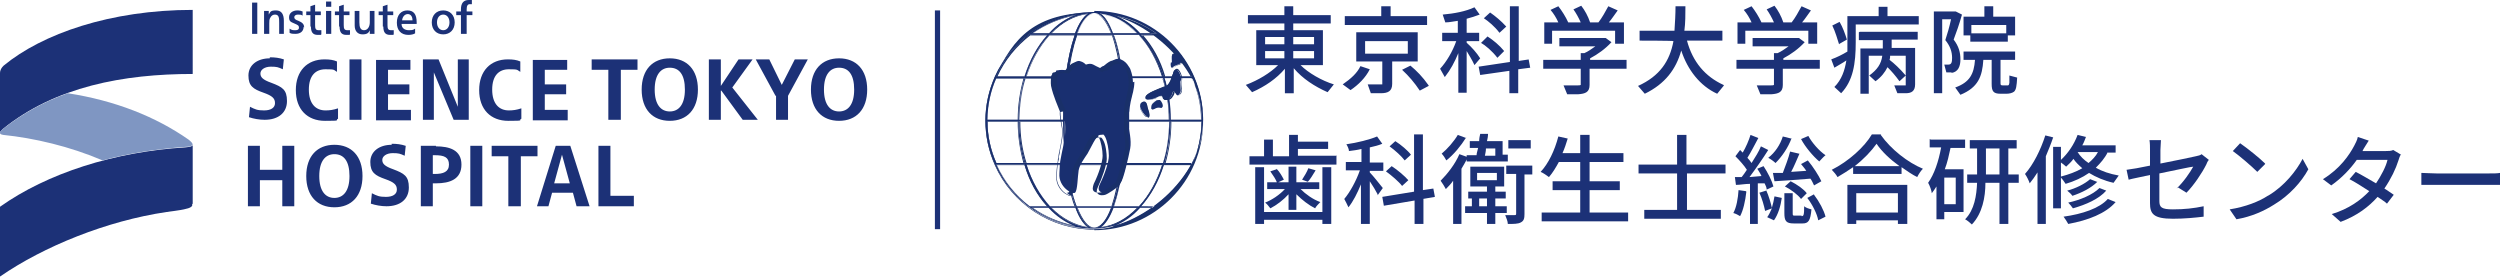
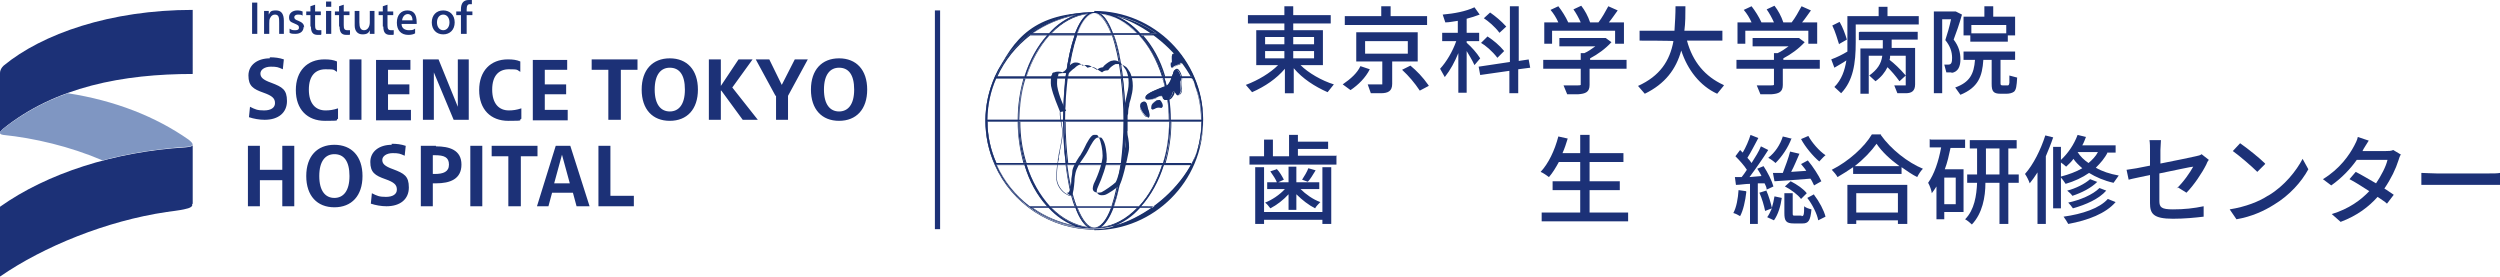
<svg xmlns="http://www.w3.org/2000/svg" id="_レイヤー_1" data-name="レイヤー_1" version="1.1" viewBox="0 0 480 53.1">
  <defs>
    <style>
      .st0 {
        fill: #193069;
      }

      .st1, .st2 {
        fill: #1c3177;
      }

      .st3 {
        fill: #7f96c2;
      }

      .st2 {
        stroke: #1c3177;
        stroke-miterlimit: 10;
      }

      .st4 {
        fill: #1c3177;
      }

      .st5 {
        fill: #192f70;
      }
    </style>
  </defs>
  <g>
    <path class="st1" d="M37,1.9C21.2,1.9,8.1,6.5.7,12.6c-.4.4-.7.8-.7,1.5v11.4c0-.2.2-.4.5-.7,10.1-8.2,23.3-10.6,36.5-10.6V1.9Z" />
    <path class="st1" d="M37,39.2v-11.4c0,.3-.5.4-1.4.5C22,29.1,9,33.3,0,39.7v13.4c8.4-5.8,20.5-10.7,32-12.4.1,0,3-.4,3.3-.5s1.3-.2,1.6-.7c0-.1,0-.3,0-.4Z" />
    <path class="st3" d="M37,27.8h0c0-.3-.3-.6-.8-1-6.3-4.4-14.1-7.5-23.2-8.9-4.5,1.6-8.7,3.9-12.5,6.9C.2,25.1,0,25.3,0,25.5s.1.3.6.4c5.9.6,12.8,2.2,19.1,4.9,5.1-1.4,10.5-2.2,15.9-2.6.8,0,1.4-.2,1.4-.5Z" />
  </g>
  <path class="st1" d="M49.4,6.5h-1V.5h1v6ZM50.8,6.5h.9v-2c0-.5,0-.8.2-1.1.2-.4.5-.6.9-.6.8,0,.8.7.8,1.6v2.1h.9v-2.5c0-1.2-.4-2-1.5-2s-1.1.3-1.4.8h0c0-.2,0-.5,0-.7h-.9c0,.4,0,.9,0,1.3v3.1ZM58.4,5.3c0-.7-.4-1-1.1-1.3-.6-.2-.8-.4-.8-.7s.3-.5.7-.5.6,0,.9.2v-.8c-.2-.1-.6-.2-1-.2-.9,0-1.6.5-1.6,1.3s.3.9,1,1.2c.7.3.9.4.9.8s-.3.5-.7.5-.7,0-1.1-.3v.8c.3.2.7.2,1.1.2,1,0,1.6-.5,1.6-1.4ZM59.7,5.1c0,1,.3,1.6,1.3,1.6s.5,0,.7-.1v-.8c-.2,0-.3,0-.5,0-.6,0-.7-.3-.7-1v-1.9h1.1v-.7h-1.1V.9l-.9.3v1h-.8v.7h.8v2.2ZM63.6.3h-1v1h1V.3ZM63.6,6.5V2.1h-1v4.4h1ZM65.2,5.1c0,1,.3,1.6,1.3,1.6s.5,0,.7-.1v-.8c-.2,0-.3,0-.5,0-.6,0-.7-.3-.7-1v-1.9h1.1v-.7h-1.1V.9l-.9.3v1h-.8v.7h.8v2.2ZM71,5.8h0c0,.3,0,.5,0,.7h.9c0-.4,0-.9,0-1.4v-3h-.9v2.2c0,.8-.4,1.5-1.1,1.5s-.9-.6-.9-1.5v-2.2h-.9v2.8c0,1.1.6,1.7,1.5,1.7s1.2-.3,1.4-.8ZM73.6,5.1c0,1,.3,1.6,1.3,1.6s.5,0,.7-.1v-.8c-.2,0-.3,0-.5,0-.6,0-.7-.3-.7-1v-1.9h1.1v-.7h-1.1V.9l-.9.3v1h-.8v.7h.8v2.2ZM76.2,4.3c0-1.4.8-2.3,2-2.3s1.8.7,1.8,2.3,0,.2,0,.3h-2.9c0,.8.6,1.2,1.4,1.2s.9-.1,1.2-.3v.9c-.3.2-.8.3-1.3.3-1.4,0-2.2-.9-2.2-2.3ZM77.2,3.9h2c0-.8-.4-1.2-.9-1.2s-1,.4-1.1,1.2ZM82.9,4.3c0-1.4.9-2.3,2.2-2.3s2.2.9,2.2,2.3-.9,2.3-2.2,2.3-2.2-.9-2.2-2.3ZM83.9,4.3c0,.9.5,1.5,1.2,1.5s1.2-.6,1.2-1.5-.5-1.5-1.2-1.5-1.2.6-1.2,1.5ZM88.7,6.5h.9v-3.6h1.1v-.7h-1.1v-.4c0-.7.2-1,.6-1s.3,0,.4,0V0c-.1,0-.3,0-.6,0-1,0-1.5.6-1.5,1.8v.4h-.9v.7h.9v3.6ZM51.8,11.2c-2.4,0-4.1,1.3-4.1,3.3s.9,2.6,2.9,3.3c1.7.6,2.2,1.1,2.2,2s-.8,1.4-2.1,1.4-1.7-.2-2.7-.7l-.2,2c.9.3,2,.5,3,.5,2.7,0,4.3-1.4,4.3-3.6s-.9-2.7-3-3.5c-1.7-.6-2.1-1.1-2.1-1.8s.8-1.3,2-1.3,1.4.1,2.3.5l.2-1.9c-.9-.3-1.7-.4-2.7-.4ZM62.5,21.2c-1.9,0-3.2-1.3-3.2-4s1.3-3.9,3.2-3.9,1.5.1,2.2.5v-2c-.7-.3-1.4-.4-2.4-.4-3.3,0-5.5,2.2-5.5,5.9s2.2,5.9,5.6,5.9,1.8-.1,2.5-.4v-2c-.9.3-1.6.4-2.4.4ZM67.1,11.4v11.6h2.3v-11.6h-2.3ZM78.9,23v-1.9h-4.4v-3h4.1v-1.9h-4.1v-2.8h4.3v-1.9h-6.6v11.6h6.7ZM87.9,20.5l-3.7-9.1h-3v11.6h2.1v-9.1c0,0,0,0,0,0l3.8,9.1h2.9v-11.6h-2.1v9.1c0,0,0,0,0,0ZM97.7,21.2c-1.9,0-3.2-1.3-3.2-4s1.3-3.9,3.2-3.9,1.5.1,2.2.5v-2c-.7-.3-1.4-.4-2.4-.4-3.3,0-5.5,2.2-5.5,5.9s2.2,5.9,5.6,5.9,1.8-.1,2.5-.4v-2c-.9.3-1.6.4-2.4.4ZM109,23v-1.9h-4.4v-3h4.1v-1.9h-4.1v-2.8h4.3v-1.9h-6.6v11.6h6.7ZM113.6,11.4v2h3.2s0,9.6,0,9.6h2.4v-9.6h3.2s0-2,0-2h-8.7ZM128.6,11.2c-3.3,0-5.4,2.2-5.4,6s2.1,6,5.4,6,5.4-2.2,5.4-6-2.1-6-5.4-6ZM128.6,13c1.8,0,2.9,1.3,2.9,4.2s-1.2,4.2-2.9,4.2-2.9-1.3-2.9-4.2,1.2-4.2,2.9-4.2ZM138.5,17.4l4.1,5.6h2.9l-4.9-6.2,3.9-5.4h-2.7l-3.4,5.1h0v-5.1h-2.3v11.6h2.3v-5.6h0ZM149,18.4v4.6h2.3v-4.6l3.8-7h-2.5l-2.5,4.9h0l-2.4-4.9h-2.6l3.8,7ZM161.1,11.2c-3.3,0-5.4,2.2-5.4,6s2.1,6,5.4,6,5.4-2.2,5.4-6-2.1-6-5.4-6ZM161.1,13c1.8,0,2.9,1.3,2.9,4.2s-1.2,4.2-2.9,4.2-2.9-1.3-2.9-4.2,1.2-4.2,2.9-4.2ZM47.6,28v11.6h2.3v-5h4.3v5h2.3v-11.6h-2.3v4.6h-4.3v-4.6h-2.3ZM64.2,27.8c-3.3,0-5.4,2.2-5.4,6s2.1,6,5.4,6,5.4-2.2,5.4-6-2.1-6-5.4-6ZM64.2,29.6c1.8,0,2.9,1.3,2.9,4.2s-1.2,4.2-2.9,4.2-2.9-1.3-2.9-4.2,1.2-4.2,2.9-4.2ZM75.2,27.8c-2.4,0-4.1,1.3-4.1,3.3s.9,2.6,2.9,3.3c1.7.6,2.2,1.1,2.2,2s-.8,1.4-2.1,1.4-1.7-.2-2.7-.7l-.2,2c.9.3,2,.5,3,.5,2.7,0,4.3-1.4,4.3-3.6s-.9-2.7-3-3.5c-1.7-.6-2.1-1.1-2.1-1.8s.8-1.3,2-1.3,1.4.1,2.3.5l.2-1.9c-.9-.3-1.7-.4-2.7-.4ZM83.7,28h-2.9v11.6h2.3v-4.4h.6c2.7,0,4.9-.8,4.9-3.6s-2.3-3.5-4.9-3.5ZM83.5,33.4h-.4v-3.6h.4c1.8,0,2.7.4,2.7,1.8s-1.1,1.8-2.7,1.8ZM90.3,28v11.6h2.3v-11.6h-2.3ZM94.4,28v2h3.2s0,9.6,0,9.6h2.4v-9.6h3.2s0-2,0-2h-8.7ZM102.9,39.6h2.4l.7-2.6h4l.7,2.6h2.5l-3.7-11.6h-2.8l-3.6,11.6ZM107.9,29.7l1.5,5.5h-3l1.5-5.5h0ZM114.9,28v11.6h6.8v-2h-4.5v-9.6h-2.3Z" />
  <path class="st1" d="M254,12.5v-6.7h-5.7v-1.3h7.2v-1.6h-7.2v-1.7h-1.7v1.7h-7v1.6h7v1.3h-5.4v6.7h4.2c-1.5,1.5-3.8,2.9-6.2,3.8l1.2,1.4c2.5-1.1,4.7-2.6,6.3-4.5v4.7h1.7v-4.8c1.7,2,4,3.5,6.5,4.6l1.2-1.5c-2.3-.7-4.9-2.2-6.4-3.7h4.4ZM246.6,11.2h-3.7v-1.4h3.7v1.4ZM246.6,8.5h-3.7v-1.4h3.7v1.4ZM248.3,7.1h4v1.4h-4v-1.4ZM248.3,11.2v-1.4h4v1.4h-4ZM263,13.3c-.8,1.6-2.2,3-3.7,4l-1.5-1.1c1.6-1.1,2.8-2.2,3.4-3.5l1.8.6ZM274.1,4.8h-15.9v-1.7h7v-1.9h1.8v1.9h7v1.7ZM272.1,6.2h-11.7v5.6h5v4c0,.3,0,.4,0,.4,0,0-.2,0-1,0s-1.5,0-1.8,0l.6,1.7c.8,0,1.4,0,1.9,0,1.4,0,2.2-.4,2.2-1.8v-4.3h4.9v-5.6ZM270.3,10.3h-8.2v-2.4h8.2v2.4ZM274.3,16.5l-1.7.9c-1-1.5-2.1-2.8-3.4-4l1.6-.8c1.2,1,2.3,2.1,3.5,3.8ZM284.2,11.2l-1.1,1.3c-.5-1.1-1.1-2-1.5-2.7v8h-1.6v-7.6c-.7,1.7-1.5,3.2-2.6,4.6l-.9-1.6c1.2-1.3,2.4-3.3,3.1-5.3h-2.7v-1.6h3v-2.3c-.8.1-1.6.3-2.4.3l-.5-1.5c2.2-.2,4.4-.6,6.1-1.4l1,1.4c-.8.3-1.7.6-2.5.8v2.7h2.4v1.6h-2.4v.3c1,.9,1.9,1.9,2.6,3ZM293.5,11.4l.3,1.6-2.3.3v4.6h-1.7v-4.3l-5.6.8-.3-1.6,6-.9V1.2h1.7v10.5l2-.3ZM284.4,8.2l1.2-1.2c1.1.7,2.3,1.7,3.2,2.8l-1.3,1.3c-1-1.3-2.3-2.4-3.2-2.9ZM284.9,3.5l1.2-1.1c1,.7,2.1,1.6,3.1,2.7l-1.3,1.2c-.9-1.2-2.1-2.2-3-2.8ZM305.2,11.5h7.1v1.7h-7.1v3.1c0,1.4-.8,1.7-2.2,1.8-.6,0-1.3,0-2.1,0l-.7-1.7c.9,0,1.7,0,2.3,0s.9,0,1-.1c0,0,0-.2,0-.4v-2.7h-7.2v-1.7h7.2v-1.3h.7c.7-.3,1.4-.8,2.1-1.3h-6.9v-1.6h8.9c0,0,1.1.8,1.1.8-1.2,1.3-2.6,2.3-4.1,3.1v.3ZM298.2,8.4h-1.7v-4.1h2.7c-.4-.9-.9-1.7-1.5-2.4l1.5-.7c.7.9,1.4,2,1.9,3.1h2.4c-.4-.9-.9-1.8-1.4-2.5l1.5-.7c.7.9,1.3,2,1.7,3.2h1.6c.7-.9,1.3-2,1.9-3.1l1.8.8c-.6.8-1.1,1.6-1.7,2.3h2.9v4.1h-1.7v-2.5h-12.1v2.5ZM331,16.4l-1.3,1.6c-3.3-1.5-5.7-4.6-6.9-8.3-1,3.6-3.1,6.4-7,8.3l-1.3-1.5c4.2-1.9,6.1-4.8,6.8-8.6h0c0-.1-6.5-.1-6.5-.1v-1.9h6.7c.1-1.6.2-3.2.2-4.7h1.9c0,1.6,0,3.2-.2,4.7h7.3v1.9h-6.8c1.1,4.1,3.5,6.9,7,8.5ZM342.3,11.5h7.1v1.7h-7.1v3.1c0,1.4-.8,1.7-2.2,1.8-.6,0-1.3,0-2.1,0l-.7-1.7c.9,0,1.7,0,2.3,0s.9,0,1-.1c0,0,0-.2,0-.4v-2.7h-7.2v-1.7h7.2v-1.3h.7c.7-.3,1.4-.8,2.1-1.3h-6.9v-1.6h8.9c0,0,1.1.8,1.1.8-1.2,1.3-2.6,2.3-4.1,3.1v.3ZM335.3,8.4h-1.7v-4.1h2.7c-.4-.9-.9-1.7-1.5-2.4l1.5-.7c.7.9,1.4,2,1.9,3.1h2.4c-.4-.9-.9-1.8-1.4-2.5l1.5-.7c.7.9,1.3,2,1.7,3.2h1.6c.7-.9,1.3-2,1.9-3.1l1.8.8c-.6.8-1.1,1.6-1.7,2.3h2.9v4.1h-1.7v-2.5h-12.1v2.5ZM362.4,3.1h6v1.6h-12.1v3.4c0,4.1-.5,7.4-2.8,9.8l-1.3-1.2c1.4-1.4,2-3.2,2.3-5.1-.7.5-1.5.9-2.3,1.4l-.6-1.6c1.1-.4,2.1-.9,3.1-1.5,0-.4,0-.9,0-1.3V3.1h6v-1.8h1.7v1.8ZM353.1,8.5c-.3-.9-.7-2.4-1.3-3.6l1.4-.7c.6,1,1.1,2.4,1.4,3.4l-1.4.8ZM357.1,6.1h11.1v1.5h-5v1.6h4.5v7c0,1.3-.7,1.7-1.8,1.7-.4,0-.9,0-1.6,0l-.6-1.5c.4,0,.9,0,1.3,0,.7,0,.9,0,.9,0,0,0,0-.2,0-.4v-5.3h-3c0,.3,0,.5-.1.8.8.6,2,1.7,3.1,3l-1.2,1.1c-.8-1.1-1.5-1.9-2.3-2.7-.5,1-1.2,1.9-2.3,2.7l-1.2-1.1c1.5-1.1,2.3-2.2,2.5-3.8h-2.6v7.3h-1.6v-8.7h4.3v-1.6h-4.6v-1.5ZM374.7,13.9c-.3,0-.6,0-1,0l-.4-1.5h.5s.3,0,.3,0c.6,0,.7-.5.7-1.3,0-1.2-.4-2.3-1.3-3.4.4-1.2.8-2.6,1.1-4h-1.7v14.2h-1.6V2.2h4.2c0,0,1.2.6,1.2.6-.5,1.8-1.1,3.5-1.6,4.8,1,1.3,1.3,2.5,1.3,3.8s-.4,2.4-1.7,2.6ZM387.3,14.8c-.1,1.8-.2,2.4-.6,2.8-.4.3-1,.4-1.5.4h-1.1c-1.4,0-1.7-.5-1.7-1.9v-4.6h-1.6c-.2,3.2-1,5.3-4.4,6.7l-1-1.4c2.8-1,3.6-2.6,3.8-5.3h-2.2v-1.6h9.9v1.6h-2.8v4.4c0,.4,0,.5.5.5h.7c.4,0,.4,0,.5-.5,0-.4,0-.9,0-1.4l1.5.4ZM378.3,8h7.2v-1.2h1.4v-3.6h-4.2v-2h-1.7v2h-4v3.6h1.3v1.2ZM378.5,4.8h6.7v1.6h-6.7v-1.6Z" />
  <line class="st2" x1="180" y1="2" x2="180" y2="44" />
  <g>
    <path class="st4" d="M256.6,30v1.6h-16.7v-1.6h2.8v-3.2h1.7v3.2h3.1v-4.1h1.7v1.3h5.8v1.4h-5.8v1.3h7.5ZM253.9,32.1h1.7v10.9h-1.7v-.8h-11.2v.8h-1.7v-10.9h1.7v8.6h11.2v-8.6ZM247.4,37.3c-1,1.1-2.3,2.1-3.5,2.7-.2-.3-.7-.9-1-1.1,1.3-.5,2.8-1.5,3.8-2.6h-3.4v-1.3h4.1v-3h1.5v3h4.4v1.3h-3.6c1,1,2.4,2,3.8,2.5-.3.3-.8.8-1,1.2-1.2-.6-2.5-1.6-3.6-2.7v3h-1.5v-3ZM245.1,32.4c.6.6,1.1,1.5,1.4,2.1l-1.3.6c-.2-.6-.8-1.5-1.3-2.2l1.2-.4ZM252.6,32.7c-.5.8-1,1.7-1.5,2.2l-1.1-.4c.4-.6,1-1.6,1.2-2.2l1.4.4Z" />
-     <path class="st4" d="M264.5,37.3c-.3-.6-.9-1.6-1.5-2.5v8.2h-1.7v-7.6c-.7,1.7-1.5,3.3-2.4,4.4-.2-.5-.6-1.2-.8-1.6,1.1-1.3,2.3-3.5,3-5.5h-2.7v-1.6h3v-2.5c-.8.2-1.6.3-2.4.4,0-.4-.3-1-.5-1.3,2.1-.3,4.5-.9,5.9-1.5l1,1.4c-.7.3-1.5.5-2.4.7v2.9h2.6v1.6h-2.6v.3c.6.6,2.1,2.5,2.5,3l-1,1.4ZM273.3,38.2v4.8h-1.7v-4.5l-5.9,1-.3-1.7,6.1-1v-11h1.7v10.7l2-.3.3,1.6-2.3.4ZM269.2,35.7c-.6-.8-2-2-3.1-2.8l1.1-1c1.1.7,2.5,1.9,3.2,2.7l-1.2,1.1ZM269.7,30.8c-.6-.8-1.8-1.9-2.9-2.7l1.1-1c1.1.7,2.4,1.8,3,2.6l-1.2,1.1Z" />
-     <path class="st4" d="M281.7,30.4c-.3.7-.7,1.3-1.1,2v10.6h-1.6v-8.3c-.4.6-.9,1.1-1.4,1.6-.2-.4-.7-1.2-1-1.6,1.3-1.3,2.8-3.2,3.6-5.1l1.4.5v-.3h1.9c0-.4.2-.9.3-1.4h-1.6v-1.3h1.8c0-.5.1-1,.2-1.4h1.5c0,.5-.1,1-.2,1.4h3v2.6h1v1.3h-7.9v-.8ZM281.5,26.4c-1,1.6-2.4,3.3-3.8,4.4-.2-.4-.6-1-.9-1.3,1.1-.9,2.4-2.4,3.1-3.6l1.6.6ZM287.1,40.9v2.1h-1.6v-2.1h-4.2v-1.3h1.3v-1.5h-.7v-1.3h3.6v-1h-3.2v-3.8h6.5v3.8h-1.7v1h2v1.3h-2v1.5h2.2v1.3h-2.2ZM283.6,34.6h3.8v-1.4h-3.8v1.4ZM285.5,39.6v-1.5h-1.5v1.5h1.5ZM285.3,28.5c0,.5-.1.9-.2,1.4h2v-1.4h-1.8ZM294.2,33.5h-1.5v7.6c0,.8-.1,1.3-.7,1.6-.5.3-1.4.3-2.5.3,0-.5-.3-1.2-.5-1.7.8,0,1.6,0,1.8,0,.2,0,.3,0,.3-.3v-7.6h-1.9v-1.6h5v1.6ZM293.9,28.5h-4.3v-1.6h4.3v1.6Z" />
    <path class="st4" d="M312.6,40.8v1.7h-16.6v-1.7h7.4v-4.3h-5.3v-1.7h5.3v-3.7h-4.1c-.6,1.1-1.2,2.1-1.9,2.9-.4-.3-1.1-.8-1.6-1,1.5-1.6,2.7-4.1,3.4-6.8l1.8.4c-.3,1-.6,1.9-1,2.8h3.4v-3.5h1.8v3.5h6.5v1.7h-6.5v3.7h5.8v1.7h-5.8v4.3h7.4Z" />
-     <path class="st4" d="M323.9,33.3v7h6.5v1.7h-14.7v-1.7h6.3v-7h-7.4v-1.7h7.4v-5.7h1.8v5.7h7.5v1.7h-7.5Z" />
    <path class="st4" d="M335.3,36.8c-.2,1.8-.6,3.6-1.2,4.7-.3-.2-.9-.5-1.3-.6.6-1.1.9-2.8,1-4.4l1.4.2ZM337.5,35.2v7.8h-1.5v-7.7c-1,0-1.9.2-2.7.2l-.2-1.5c.4,0,.8,0,1.3,0,.3-.4.7-.9,1-1.4-.5-.8-1.4-1.8-2.2-2.6l.9-1.2c.2.2.3.3.5.5.6-1,1.2-2.4,1.5-3.4l1.5.6c-.7,1.3-1.4,2.7-2.1,3.8.3.3.6.7.8,1,.7-1.1,1.4-2.2,1.8-3.2l1.4.7c-1,1.6-2.4,3.6-3.6,5.2l2.3-.2c-.2-.5-.5-.9-.8-1.4l1.2-.5c.8,1.2,1.6,2.8,1.9,3.9l-1.3.6c0-.4-.2-.8-.4-1.2h-1.3ZM339.1,36.5c.5,1.1.9,2.5,1.1,3.4.2-.7.4-1.5.5-2.2l1.4.3c-.2,1.5-.7,3.2-1.5,4.3l-1.3-.6c.3-.4.6-1,.9-1.7l-1.3.5c-.2-1-.6-2.4-1.1-3.5l1.3-.4ZM344,26.5c-.7,1.9-1.9,3.6-3.1,4.8-.3-.3-1-.8-1.4-1,1.3-1,2.3-2.5,2.8-4.1l1.6.4ZM345.5,29.5c-.5,1.1-1,2.4-1.6,3.5l2.9-.2c-.3-.5-.7-.9-1-1.3l1.3-.7c1,1.2,2.1,2.9,2.6,4l-1.4.8c-.2-.4-.4-.9-.7-1.3-2.5.2-5,.4-6.9.5l-.3-1.6h1.9c.5-1.3,1.1-2.9,1.4-4.1l1.7.4ZM345.9,41.5c.4,0,.5-.2.5-1.9.3.3,1,.5,1.4.6-.2,2.2-.6,2.7-1.7,2.7h-1.7c-1.5,0-1.8-.5-1.8-2v-3.8h1.6v3.8c0,.5,0,.5.5.5h1.2ZM343.8,34.8c1.2.6,2.5,1.5,3.1,2.3l-1.1,1.1c-.6-.8-1.9-1.8-3.1-2.4l1.1-1ZM347.2,26.1c.7,1.3,2.1,2.9,3.3,3.7-.4.3-.9.9-1.2,1.2-1.2-1-2.7-2.8-3.5-4.3l1.4-.6ZM348.3,37.4c1,1.3,1.9,3,2.2,4.2l-1.4.7c-.2-1.2-1.1-3-2.1-4.3l1.3-.7Z" />
    <path class="st4" d="M361.1,25.9c2,2.8,5.2,5.3,8.1,6.5-.4.4-.8,1-1.1,1.6-1-.5-2-1.2-3-1.9v1.3h-9.3v-1.3c-1,.7-2,1.3-3,1.9-.2-.4-.7-1-1.1-1.4,3.2-1.6,6.3-4.4,7.7-6.8h1.8ZM354.7,35.5h11.5v7.5h-1.8v-.7h-8v.7h-1.7v-7.5ZM364.7,31.9c-1.8-1.3-3.4-2.8-4.4-4.3-1,1.4-2.4,2.9-4.2,4.3h8.6ZM356.4,37.1v3.7h8v-3.7h-8Z" />
    <path class="st4" d="M370.7,26.8h6.6v1.6h-2.8c-.3,1.4-.6,2.8-1.1,4.1h3.6v8.2h-3.7v1.4h-1.5v-6.3c-.3.5-.6.9-.9,1.3,0-.4-.4-1.5-.7-2,1.2-1.7,2-4.1,2.5-6.8h-2.2v-1.6ZM375.5,34.1h-2.2v5.1h2.2v-5.1ZM387.6,35.1h-2v7.9h-1.7v-7.9h-2.7c0,2.8-.6,5.9-2.6,8-.3-.3-.9-.8-1.3-1,1.8-1.8,2.2-4.6,2.3-7h-1.9v-1.6h1.9v-5h-1.4v-1.6h9v1.6h-1.6v5h2v1.6ZM383.9,33.5v-5h-2.6v5h2.6Z" />
    <path class="st4" d="M394.2,26.4c-.4,1.2-.9,2.4-1.4,3.6v13h-1.6v-9.9c-.5.8-1,1.5-1.5,2.1-.1-.4-.6-1.4-.9-1.8,1.6-1.8,3-4.6,3.9-7.4l1.6.4ZM404.7,29.2c-.6,1.2-1.4,2.1-2.3,3,1.2.7,2.7,1.2,4.4,1.5-.3.4-.7,1-1,1.4-1.8-.4-3.4-1.1-4.7-1.9-1.3.9-2.8,1.6-4.5,2.1-.2-.3-.6-.9-.9-1.2v5.9h-1.5v-11.8h1.5v2.5c1.3-1.2,2.5-2.9,3.2-4.8l1.6.4c-.2.5-.4,1.1-.7,1.6h6.4v1.4h-1.5ZM395.7,33.9c1.5-.4,2.9-.9,4.1-1.6-.7-.6-1.3-1.2-1.7-1.8-.4.6-.9,1-1.4,1.5-.2-.2-.7-.6-1-.8v2.8ZM406.2,38.8c-1.9,2.2-5.3,3.5-9.1,4.2-.2-.4-.6-1-.9-1.4,3.6-.5,6.9-1.6,8.5-3.4l1.5.6ZM402.7,34.9c-1.2,1.2-3,2.1-4.8,2.7-.2-.3-.6-.7-1-1,1.6-.4,3.4-1.3,4.4-2.2l1.3.5ZM404.4,36.6c-1.4,1.6-3.9,2.7-6.4,3.4-.2-.3-.6-.8-.9-1.1,2.3-.5,4.7-1.5,6-2.8l1.3.5ZM398.9,29.2h0c.5.8,1.2,1.5,2.1,2.1.7-.6,1.4-1.3,1.8-2.1h-3.9Z" />
    <path class="st4" d="M417.9,36.2c1.3-1.2,2.6-3.1,3.2-4.2-.4,0-3.5.7-6.5,1.3v5.3c0,1.2.4,1.6,2.6,1.6s4-.2,5.9-.6v2c-1.7.2-3.7.4-5.9.4-3.8,0-4.4-1-4.4-3v-5.4c-1.8.4-3.4.7-4.1.9l-.4-1.9c.9-.1,2.6-.4,4.5-.8v-3c0-.6,0-1.3-.1-1.9h2.2c0,.6-.1,1.3-.1,1.9v2.6c3-.6,6-1.2,6.8-1.4.5-.1.9-.2,1.1-.4l1.4,1.1c-.2.2-.4.6-.5.9-.8,1.6-2.4,4-3.8,5.4l-1.6-1Z" />
    <path class="st4" d="M435.6,37.5c3-1.8,5.3-4.7,6.5-7l1.1,2c-1.3,2.4-3.6,5-6.6,6.8-1.9,1.2-4.3,2.3-7.2,2.8l-1.3-1.9c3.1-.5,5.6-1.5,7.3-2.6ZM434.9,31.5l-1.5,1.5c-1-1-3.3-3-4.7-4l1.4-1.5c1.3.9,3.7,2.8,4.8,3.9Z" />
    <path class="st4" d="M461,29.6c-.2.3-.4.8-.5,1.2-.5,1.6-1.4,3.5-2.7,5.4.7.4,1.3.9,1.8,1.2l-1.3,1.7c-.4-.4-1.1-.8-1.8-1.3-1.7,1.9-3.9,3.6-7.1,4.8l-1.7-1.5c3.3-1,5.6-2.7,7.2-4.4-1.4-.9-2.8-1.8-3.8-2.3l1.2-1.4c1,.5,2.5,1.4,3.9,2.2,1-1.5,1.9-3.2,2.2-4.5h-5.9c-1.2,1.7-2.9,3.5-4.9,4.9l-1.6-1.2c3.3-2,5.1-4.7,6-6.4.2-.4.6-1.1.7-1.7l2.1.7c-.4.6-.8,1.3-1,1.6l-.2.4h4.5c.5,0,1,0,1.4-.2l1.5.9Z" />
    <path class="st4" d="M465,33.2c.6,0,1.8.1,2.8.1h10.1c.9,0,1.6,0,2.1-.1v2.3c-.4,0-1.3,0-2.1,0h-10.2c-1,0-2.1,0-2.8,0v-2.3Z" />
  </g>
  <g>
    <g>
      <path class="st5" d="M210.1,2.3c-8.5,0-15.8,5.1-19.1,12.4h0c-1.1,2.6-1.8,5.4-1.8,8.4s.6,5.8,1.8,8.4h0s0,0,0,0c3.2,7.3,10.6,12.4,19.1,12.4s20.9-9.4,20.9-20.9c0-11.5-9.4-20.9-20.9-20.9M216.1,23c0-2.9-.2-5.6-.5-8h7.7c.7,2.5,1.2,5.2,1.2,8h-8.4ZM204.9,31.3c-.3-2.5-.5-5.2-.5-8h11.3c0,2.8-.2,5.5-.5,8h-10.4ZM215.3,31.6c-.4,3.2-1,5.9-1.8,8h-6.8c-.8-2.1-1.4-4.8-1.8-8h10.3ZM204.5,23c0-2.8.2-5.5.5-8h10.4c.3,2.5.5,5.2.5,8h-11.3ZM205,14.7c.4-3.2,1-5.9,1.8-8h6.8c.8,2.1,1.4,4.8,1.8,8h-10.3ZM215.6,14.7c-.4-3.2-1-5.9-1.8-8h4.9c1.9,2.1,3.5,4.8,4.5,8h-7.6ZM213.7,6.4c-.7-1.9-1.6-3.2-2.5-3.8,2.7.3,5.2,1.7,7.2,3.8h-4.8ZM213.4,6.4h-6.6c.9-2.4,2.1-3.9,3.3-3.9s2.4,1.4,3.3,3.9ZM206.5,6.4h-4.8c2.1-2.1,4.5-3.5,7.2-3.8-.9.6-1.8,1.9-2.5,3.8ZM206.4,6.7c-.8,2.1-1.4,4.8-1.8,8h-7.6c1-3.2,2.5-5.9,4.5-8h4.9ZM204.6,15c-.3,2.5-.4,5.2-.5,8h-8.4c0-2.8.4-5.5,1.2-8h7.7ZM195.5,23h-5.9c0-2.8.6-5.5,1.7-8h5.4c-.7,2.5-1.1,5.2-1.2,8ZM195.5,23.3c0,2.8.4,5.5,1.2,8h-5.4c-1.1-2.5-1.7-5.2-1.7-8h5.9ZM195.7,23.3h8.4c0,2.9.2,5.6.5,8h-7.7c-.7-2.5-1.2-5.2-1.2-8ZM204.7,31.6c.4,3.2,1,5.9,1.8,8h-4.9c-1.9-2.1-3.5-4.8-4.5-8h7.6ZM206.5,39.9c.7,1.9,1.6,3.2,2.5,3.8-2.7-.3-5.2-1.7-7.2-3.8h4.8ZM206.8,39.9h6.6c-.9,2.4-2.1,3.9-3.3,3.9s-2.4-1.4-3.3-3.9ZM213.7,39.9h4.8c-2.1,2.1-4.5,3.5-7.2,3.8.9-.6,1.8-1.9,2.5-3.8ZM213.8,39.6c.8-2.1,1.4-4.8,1.8-8h7.6c-1,3.2-2.5,5.9-4.5,8h-4.9ZM215.6,31.3c.3-2.5.5-5.2.5-8h8.4c0,2.8-.4,5.5-1.2,8h-7.7ZM224.8,23.3h5.9c0,2.8-.6,5.5-1.7,8h-5.4c.7-2.5,1.1-5.2,1.2-8ZM224.8,23c0-2.8-.4-5.5-1.2-8h5.4c1.1,2.5,1.7,5.2,1.7,8h-5.9ZM228.9,14.7h-5.4c-1-3.2-2.5-5.9-4.4-8h3.2,0c2.8,2,5.1,4.8,6.5,8ZM222.1,6.4h-3.2c-1.6-1.7-3.4-2.9-5.3-3.6,3.1.5,6,1.8,8.5,3.6ZM201.4,6.4h-3.2c2.5-1.8,5.4-3,8.5-3.6-2,.7-3.8,1.9-5.3,3.6ZM197.7,6.7h3.4c-1.9,2.1-3.4,4.8-4.4,8h-5.4c1.4-3.2,3.6-5.9,6.4-8ZM191.3,31.6h5.4c1,3.2,2.5,5.9,4.4,8h-3.4c-2.8-2.1-5-4.8-6.4-8ZM198.1,39.9h3.2c1.6,1.7,3.4,2.9,5.3,3.6-3.1-.5-6-1.8-8.5-3.6ZM218.9,39.9h3.2c-2.5,1.8-5.4,3-8.5,3.6,2-.7,3.8-1.9,5.3-3.6ZM222.3,39.7h0c0-.1-3.2-.1-3.2-.1,1.9-2.1,3.4-4.8,4.4-8h5.4c-1.5,3.2-3.7,6-6.5,8.1Z" />
      <path class="st0" d="M210.1,44.1c-8.3,0-15.8-4.9-19.1-12.4h0c-1.2-2.7-1.8-5.6-1.8-8.5s.6-5.8,1.8-8.4h0c0,0,0,0,0,0,3.4-7.6,10.9-12.4,19.1-12.4s20.9,9.4,20.9,20.9-9.4,20.9-20.9,20.9ZM191.1,31.6h0c3.3,7.6,10.8,12.4,19.1,12.4s20.8-9.3,20.8-20.8-9.3-20.8-20.8-20.8-15.7,4.9-19.1,12.4h0c-1.2,2.7-1.8,5.5-1.8,8.4s.6,5.7,1.8,8.4h0ZM210.1,43.8c-1.2,0-2.4-1.3-3.3-3.9h0c0,0,6.7,0,6.7,0h0c-1,2.6-2.1,3.9-3.3,3.9ZM206.9,39.9c1,2.5,2.1,3.8,3.2,3.8s2.3-1.3,3.2-3.8h-6.4ZM211.1,43.7h.2c.9-.7,1.7-2,2.5-3.9h0s4.9,0,4.9,0h0c-2.1,2.3-4.6,3.6-7.3,3.9h-.2ZM213.7,39.9c-.7,1.8-1.5,3-2.3,3.7,2.5-.3,4.9-1.6,6.9-3.7h-4.6ZM209.2,43.7h-.2c-2.6-.3-5.1-1.6-7.3-3.8h0c0,0,4.9,0,4.9,0h0c.7,1.9,1.6,3.2,2.5,3.8h.2ZM201.9,39.9c2.1,2.1,4.5,3.3,6.9,3.7-.8-.6-1.7-1.9-2.3-3.7h-4.6ZM213.6,43.5h0c1.9-.7,3.7-1.9,5.3-3.6h0s3.4,0,3.4,0h-.1c-2.5,1.9-5.5,3.1-8.6,3.7ZM218.9,39.9c-1.5,1.6-3.1,2.7-4.8,3.4,2.8-.6,5.5-1.7,7.9-3.4h-3.1ZM206.7,43.5c-3.1-.5-6-1.8-8.6-3.6h-.1c0,0,3.4,0,3.4,0h0c1.6,1.7,3.4,2.9,5.3,3.6h0ZM198.3,39.9c2.4,1.7,5.1,2.8,7.9,3.4-1.7-.7-3.4-1.8-4.8-3.4h-3.1ZM222.3,39.8v-.2h-3.3,0c1.9-2.2,3.4-4.9,4.4-8.1h0s5.5,0,5.5,0h0c-1.5,3.3-3.7,6.1-6.6,8.2h0ZM219.2,39.6h3.1c2.8-2,5-4.8,6.4-7.9h-5.3c-1,3.1-2.5,5.8-4.3,7.9ZM218.8,39.6h-5,0c.8-2.2,1.4-4.9,1.8-8.1h0s7.7,0,7.7,0h0c-1,3.2-2.5,6-4.5,8.1h0ZM213.9,39.6h4.8c1.9-2.1,3.4-4.8,4.4-7.9h-7.5c-.4,3.1-1,5.8-1.7,7.9ZM213.6,39.6h-6.9c-.8-2.1-1.4-4.9-1.8-8h0c0,0,10.4,0,10.4,0h0c-.4,3.2-1,6-1.8,8.1h0ZM206.7,39.6h6.7c.7-2.1,1.3-4.8,1.7-7.9h-10.2c.4,3.1,1,5.8,1.7,7.9ZM206.5,39.6h-5c-1.9-2.1-3.5-4.9-4.5-8h0c0,0,7.7,0,7.7,0h0c.4,3.2,1,5.9,1.8,8h0ZM201.5,39.6h4.8c-.8-2.1-1.3-4.8-1.7-7.9h-7.5c1,3.1,2.5,5.8,4.4,7.9ZM201.2,39.6h-3.5c-2.8-2.1-5-4.9-6.4-8h0c0,0,5.5,0,5.5,0h0c1,3.1,2.5,5.9,4.4,8h0ZM197.8,39.6h3.2c-1.9-2.1-3.4-4.8-4.3-7.9h-5.3c1.4,3.1,3.6,5.8,6.3,7.9ZM229.1,31.3h-5.5,0c.8-2.6,1.1-5.3,1.2-8h0s6,0,6,0h0c0,2.8-.6,5.5-1.7,8.1h0ZM223.7,31.3h5.3c1.1-2.5,1.6-5.2,1.7-7.9h-5.8c0,2.7-.4,5.4-1.1,7.9ZM223.3,31.3h-7.8,0c.3-2.6.5-5.2.5-8h0s8.5,0,8.5,0h0c0,2.8-.4,5.5-1.2,8.1h0ZM215.7,31.3h7.6c.8-2.5,1.1-5.2,1.2-7.9h-8.3c0,2.8-.2,5.4-.4,7.9ZM215.4,31.3h-10.5c-.3-2.6-.5-5.3-.5-8h0s11.4,0,11.4,0h0c0,2.8-.2,5.5-.5,8.1h0ZM205,31.3h10.3c.3-2.5.5-5.2.5-7.9h-11.2c0,2.8.2,5.4.5,7.9ZM204.7,31.3h-7.8c-.8-2.6-1.2-5.3-1.2-8h0s8.5,0,8.5,0h0c0,2.8.2,5.5.5,8h0ZM197,31.3h7.6c-.3-2.5-.4-5.2-.4-7.9h-8.3c0,2.7.4,5.4,1.2,7.9ZM196.7,31.3h-5.5c-1.1-2.6-1.7-5.3-1.7-8h0s6,0,6,0h0c0,2.8.4,5.5,1.2,8h0ZM191.2,31.3h5.3c-.7-2.5-1.1-5.2-1.1-7.9h-5.8c0,2.7.6,5.4,1.7,7.9ZM230.7,23.1h-6c0-2.8-.4-5.5-1.2-8h0c0,0,5.5,0,5.5,0h0c1.1,2.6,1.7,5.3,1.7,8h0ZM224.8,23h5.8c0-2.7-.6-5.4-1.7-7.9h-5.3c.7,2.5,1.1,5.2,1.1,7.9ZM224.5,23.1h-8.5c0-2.8-.2-5.5-.5-8h0s7.8,0,7.8,0h0c.8,2.6,1.2,5.3,1.2,8h0ZM216.1,23h8.3c0-2.7-.4-5.4-1.2-7.9h-7.6c.3,2.5.4,5.1.4,7.9ZM215.8,23.1h-11.4,0c0-2.8.2-5.5.5-8.1h0s10.5,0,10.5,0h0c.3,2.6.5,5.3.5,8h0ZM204.5,23h11.2c0-2.7-.2-5.4-.5-7.9h-10.3c-.3,2.5-.4,5.2-.5,7.9ZM204.2,23.1h-8.5,0c0-2.8.4-5.5,1.2-8.1h0s7.8,0,7.8,0h0c-.3,2.6-.4,5.3-.5,8h0ZM195.8,23h8.3c0-2.8.2-5.4.4-7.9h-7.6c-.8,2.5-1.1,5.2-1.2,7.9ZM195.5,23.1h-6,0c0-2.8.6-5.5,1.7-8.1h0s5.5,0,5.5,0h0c-.8,2.6-1.1,5.3-1.2,8h0ZM189.6,23h5.8c0-2.8.4-5.4,1.1-7.9h-5.3c-1.1,2.5-1.6,5.2-1.7,7.9ZM229,14.8h-5.5c-1-3.1-2.5-5.9-4.4-8h0c0,0,3.3,0,3.3,0v-.2h0c2.8,2.2,5.1,5,6.6,8.2h0ZM223.6,14.7h5.3c-1.4-3.1-3.7-5.9-6.4-8h0c0,0-3.1,0-3.1,0,1.9,2.1,3.4,4.8,4.3,7.9ZM223.3,14.8h-7.7c-.4-3.2-1-5.9-1.8-8h0c0,0,5,0,5,0h0c1.9,2.1,3.5,4.9,4.5,8h0ZM215.6,14.7h7.5c-1-3.1-2.5-5.9-4.4-7.9h-4.8c.8,2.1,1.3,4.8,1.7,7.9ZM215.3,14.8h-10.4,0c.4-3.2,1-6,1.8-8.1h0s6.9,0,6.9,0h0c.8,2.1,1.4,4.9,1.8,8h0ZM205,14.7h10.2c-.4-3.1-1-5.9-1.7-7.9h-6.7c-.7,2.1-1.3,4.8-1.7,7.9ZM204.7,14.8h-7.7,0c1-3.2,2.5-6,4.5-8.1h0s5,0,5,0h0c-.8,2.2-1.4,4.9-1.8,8.1h0ZM197.1,14.7h7.5c.4-3.1,1-5.8,1.7-7.9h-4.8c-1.9,2.1-3.4,4.8-4.4,7.9ZM196.7,14.8h-5.5,0c1.4-3.2,3.6-6,6.4-8.1h0s3.5,0,3.5,0h0c-1.9,2.2-3.4,5-4.4,8.1h0ZM191.4,14.7h5.3c1-3.1,2.5-5.8,4.3-7.9h-3.2c-2.7,2.1-4.9,4.8-6.3,7.9ZM222.2,6.5h-3.4c-1.6-1.7-3.4-2.9-5.3-3.6h0c3.1.4,6,1.7,8.6,3.5h.1ZM218.9,6.4h3.1c-2.4-1.7-5.1-2.8-7.9-3.4,1.8.7,3.4,1.8,4.8,3.4ZM218.6,6.5h-4.9c-.7-1.9-1.6-3.2-2.5-3.8h-.2c0-.1.2,0,.2,0,2.6.3,5.1,1.6,7.3,3.8h0ZM213.7,6.4h4.6c-2.1-2.1-4.5-3.4-6.9-3.7.9.6,1.6,1.9,2.3,3.7ZM213.5,6.5h-6.7,0c1-2.6,2.1-3.9,3.3-3.9s2.4,1.3,3.3,3.9h0ZM206.9,6.4h6.4c-1-2.5-2.1-3.8-3.2-3.8s-2.3,1.3-3.2,3.8ZM206.5,6.5h-4.9,0c2.1-2.3,4.6-3.6,7.3-3.9h.2s-.2,0-.2,0c-.9.6-1.7,1.9-2.5,3.8h0ZM201.9,6.4h4.6c.7-1.8,1.5-3,2.3-3.7-2.5.3-4.9,1.6-6.9,3.7ZM201.4,6.5h-3.4.1c2.5-1.9,5.5-3.1,8.6-3.7h0c-1.9.8-3.7,1.9-5.3,3.6h0ZM198.3,6.4h3.1c1.5-1.6,3.1-2.7,4.8-3.4-2.8.6-5.5,1.7-7.9,3.4Z" />
    </g>
    <g>
-       <path class="st5" d="M217.5,15.8c0-1.1-.2-1.7-.4-2.3,0,0,0,0,0,0-.1-.4-.3-.6-.7-1.2-.4-.5-1-.9-1.6-1,0,0-.1,0-.2,0-.1,0-.3,0-.5.1-.5.2-1.1.7-1.4,1,0,0,0,0,0,0,0,0,0,.1-.1.2,0,0,0,0,0,0,0,0,0,0,0,0,0,0,0,0,0,0,0,0,0,0-.1,0,0,0,0,0-.1,0,0,0,0,0,0,0-.5,0-.9.1-1.1.5,0,0,0,0,0,0,0,0,0,0,0,0,0,0,0,0,0,0h0c-.6-.3-1.1-.5-1.4-.7-.4-.2-.8-.2-1.4,0-.5-.5-.9-.6-1.3-.7-.6,0-1.1.4-1.2.7,0,0,0,0,0,0,0,0,0,0,0,0-.2.2-.7.6-1.2,1.1h0s0,0,0,0c-.6-.1-1.3-.1-1.7,0,0,0,0,0-.1,0-.2,0-.2,0-.3.4,0,.1-.1.3-.2.5,0,.4-.1,1.1,0,1.7.3,1.7,1.2,3.7,1.7,4.8,0,0,0,0,0,0,0,0,0,0,0,0h0s0,.1,0,.1c0,.7.2,2,.4,3.3.2,1.2-.6,4.3-.8,5.4-.2,1.2-.3,1-.4,3.6-.2,2.6,2.5,4.1,3,3.7.5-.4.5-3.1.7-4.3.2-1.1,1.1-2.3,1.7-3.2.6-1,1.7-3.6,2.4-3.6s.6-.3,1,.4c.4.8.7,2.4.7,3.6s-.8,3.6-1.7,5.4c-.9,1.8.8,1.8,1.3,1.6.6-.2,2.2-1.3,2.7-1.9.5-.5,1.5-4.9,1.8-6.5.3-1.6-.3-3.7-.2-4,0,0,0,0,0,0,0,0,0,0,0,0,0,0,0,0,0-.1,0,0,0,0,0,0,0,0,0-.1,0-.2h0c0,0,0-.1,0-.2,0,0,0,0,0,0,0,0,0-.1,0-.2,0,0,0,0,0,0,0,0,0-.1,0-.2,0,0,0,0,0,0,0,0,0-.1,0-.2,0,0,0,0,0,0,0,0,0-.1,0-.2,0,0,0,0,0-.1,0,0,0,0,0-.1,0,0,0,0,0-.1,0,0,0,0,0,0,0-.2,0-.4,0-.6,0,0,0,0,0,0,0,0,0-.1,0-.2h0c0-.1,0-.2,0-.2,0,0,0,0,0,0,0,0,0,0,0-.1,0,0,0,0,0,0h0c0,0,0-.1,0-.2,0,0,0,0,0,0,.1-.3,0-.6.3-2.1.3-1.4.7-2.4.7-3.8" />
      <path class="st0" d="M205.6,37.6c-.2,0-.4,0-.7-.2-1.1-.5-2.2-1.9-2.1-3.6.1-1.9.2-2.3.3-2.9,0-.2,0-.4.1-.7,0-.3.1-.7.2-1.2.3-1.4.7-3.4.5-4.3-.2-1.1-.5-2.5-.4-3.3h0c-.3-.8-1.3-3-1.7-4.9-.1-.7,0-1.4,0-1.7,0-.2.1-.4.2-.5,0-.3.1-.3.3-.4h0s0,0,.1,0c.4-.2,1.1-.2,1.7,0v-.2c0,0,.1.1.1.1.3-.3.6-.5.8-.8.1-.1.3-.2.3-.3,0,0,0,0,0,0,.1-.2.6-.7,1.2-.7s0,0,0,0c.5,0,.9.1,1.3.6.6-.2,1.1-.1,1.4,0,.1,0,.3.2.5.3.3.1.5.3.9.5v-.2.2c0,0,0,0,.1,0,0,0,0,0,0,0,.2-.3.5-.4,1.1-.5,0,0,0,0,0,0,0,0,0,0,0,0,0,0,0,0,0,0h0s0,0,0,0c0,0,0,0,0,0h0s0,0,0,0h0s0,0,0,0c0,0,0,0,.1-.2,0,0,0,0,0,0,.3-.3.9-.8,1.4-1,.2,0,.4-.1.5-.1,0,0,.1,0,.2,0,.6,0,1.3.5,1.6,1,0,.1.2.2.2.3.2.3.4.5.5.8h0c0,0,0,0,0,0,.2.5.4,1.1.4,2.2h0c0,1-.2,1.7-.4,2.6-.1.4-.2.8-.3,1.3-.1.7-.2,1.2-.2,1.5,0,.2,0,.4,0,.5h0c0,0,0,.1,0,.2h0s0,0,0,0c0,0,0,0,0,0,0,0,0,0,0,0,0,0,0,0,0,0,0,0,0,0,0,0h0c0,0,0,0,0,.1h0c0,.1,0,.2,0,.2,0,0,0,0,0,0,0,.2,0,.4,0,.6v.2s0,0,0,.1h0c0,0,0,0,0,.1,0,0,0,0,0,0,0,0,0,0,0,0h0c0,.1,0,.2,0,.2h0c0,.2,0,.2,0,.3,0,0,0,0,0,0,0,0,0,.1,0,.2h0s0,0,0,0c0,0,0,.1,0,.2,0,0,0,.1,0,.2h0c0,0,0,.1,0,.1,0,0,0,0,0,0,0,0,0,.4,0,.8.1.9.4,2.2.2,3.2-.3,1.6-1.4,6-1.8,6.5-.5.5-2.1,1.6-2.7,1.9-.3.1-1.1.2-1.5-.2-.3-.3-.2-.8,0-1.4,1-2,1.7-4.3,1.7-5.4s-.3-2.7-.7-3.5c-.3-.5-.3-.5-.5-.5-.1,0-.2,0-.5,0-.5,0-1.3,1.4-1.8,2.5-.2.4-.4.8-.6,1.1-.1.2-.2.4-.4.6-.5.8-1.1,1.7-1.3,2.6,0,.4-.1,1-.2,1.6,0,1.2-.2,2.4-.6,2.7,0,0-.2,0-.3,0ZM203.6,21.5h0c0,0,0,0,0,0,0,.7.2,2.2.4,3.2.2.9-.2,2.9-.5,4.3,0,.5-.2.9-.2,1.2,0,.3,0,.5-.1.7-.1.6-.2.9-.3,2.9-.1,1.6,1,3,2,3.5.4.2.8.3.9.1.3-.3.4-1.5.5-2.6,0-.6.1-1.2.2-1.6.2-.9.8-1.9,1.4-2.7.1-.2.3-.4.4-.6.2-.3.4-.6.6-1,.6-1.2,1.3-2.5,1.9-2.5s.3,0,.4,0c.3,0,.3,0,.6.5.5.8.7,2.5.7,3.6s-.9,3.7-1.7,5.4c-.3.6-.3,1.1,0,1.3.3.4,1.1.3,1.4.2.6-.2,2.2-1.3,2.7-1.8.5-.5,1.5-4.8,1.8-6.5.2-1,0-2.3-.2-3.2,0-.4-.1-.7,0-.8,0,0,0,0,0,0h0s0,0,0,0h0s0,0,0,0h0c0,0,0-.1,0-.2h0c0,0,0-.1,0-.2h0c0,0,0-.1,0-.2,0,0,0,0,0,0,0,0,0-.1,0-.2h0c0-.2,0-.2,0-.3h0c0-.1,0-.1,0-.2,0,0,0,0,0,0,0,0,0,0,0,0h0c0,0,0-.1,0-.2v-.2c0-.2,0-.4,0-.6,0,0,0,0,0,0,0,0,0,0,0-.1h0c0-.1,0-.1,0-.2h0c0,0,0,0,0,0,0,0,0,0,0,0,0,0,0,0,0,0,0,0,0,0,0,0,0,0,0,0,0,0h0c0,0,0,0,0-.1h0c0-.2,0-.3.1-.6,0-.3,0-.8.2-1.5,0-.5.2-.9.3-1.3.2-.8.4-1.6.4-2.5h0c0-1.1-.2-1.7-.4-2.3h0c0,0,0,0,0,0,0,0,0,0,0,0-.1-.3-.2-.4-.4-.7,0,0-.1-.2-.2-.3-.3-.5-1-.8-1.6-.9,0,0-.1,0-.2,0-.1,0-.3,0-.5,0-.5.2-1.1.7-1.3,1,0,0,0,0,0,0,0,0,0,.1-.2.2,0,0,0,0,0,0h0s0,0,0,0h0s0,0,0,0c0,0,0,0,0,0h0s0,0,0,0c0,0,0,0,0,0,0,0,0,0,0,0h0c-.6,0-.9.2-1.1.4,0,0,0,0,0,0h0c0,0,0,0,0,0,0,0,0,0,0,0h0c-.3-.2-.7-.4-.9-.6-.2-.1-.3-.2-.5-.3-.3-.2-.8-.2-1.4,0h0s0,0,0,0c-.5-.5-.8-.6-1.3-.6,0,0,0,0,0,0-.5,0-1,.5-1.1.6,0,0,0,0,0,0h0s0,0,0,0c0,0-.2.2-.4.3-.2.2-.6.5-.8.8h0c0,0,0,0,0,0h0s0,0,0,0c-.6-.1-1.3-.1-1.7,0,0,0,0,0-.1,0h0s0,0,0,0c-.1,0-.2,0-.2.3,0,.1-.1.3-.2.5,0,.4-.1,1.1,0,1.7.3,1.8,1.3,4,1.7,4.7,0,0,0,0,0,0h.3s-.3,0-.3,0c0,0,0,0,0,0Z" />
    </g>
    <g>
      <path class="st5" d="M225,12c0-.6-.1-1.3.1-1.5.2-.3,1.3-.1,1.5.1.3.2.3,1.5,0,1.6-.2.2-1,.3-1.4.7-.4.4-.5-.4-.4-.9" />
      <path class="st0" d="M225.2,13.1s0,0,0,0c-.2-.1-.2-.7-.2-1.1h0c0-.2,0-.4,0-.7,0-.4,0-.7.1-.9.3-.3,1.3-.1,1.6.1.2.2.3.7.3,1.1,0,.2,0,.5-.2.6,0,0-.3.1-.5.2-.3.1-.7.3-.9.5,0,0-.1.1-.2.1ZM225,12h0c0,.5,0,.9.1,1,0,0,.1,0,.2,0,.2-.2.6-.4.9-.5.2,0,.4-.1.5-.2,0,0,.1-.3.1-.6,0-.4,0-.9-.2-1-.3-.2-1.3-.4-1.5-.1-.1.2-.1.5-.1.8,0,.2,0,.5,0,.7Z" />
    </g>
    <g>
      <path class="st5" d="M225.2,14.2c0-.5.5-1.3,1-.6.5.7.7,1.6.5,1.9-.2.4,0,1.3,0,1.7.1.4-.3,1.1-.6,1.1-.3,0-.6-.9-.8-.8s-.1.7-.7,1.3c-.6.6-1.3.4-1.4-.1,0-.5-.5-.3-1.1,0-.6.3-2.3.8-2.2,0,0-.8,3.1-1.8,3.9-2.1.8-.3,1.3-2.3,1.3-2.3" />
      <path class="st0" d="M224,19.2c0,0-.2,0-.3,0-.2,0-.4-.3-.4-.5,0-.1,0-.2-.1-.2-.2-.1-.5,0-.9.2-.2,0-1.6.7-2.1.3-.1,0-.2-.2-.2-.4,0-.7,2.3-1.5,3.5-2,.2,0,.4-.1.5-.2.8-.3,1.2-2.2,1.3-2.3,0-.3.3-.8.6-.9.1,0,.3,0,.5.3.5.7.7,1.6.5,2-.2.3,0,1.3,0,1.7,0,.3,0,.7-.3.9-.1.1-.2.2-.3.2s0,0,0,0c-.2,0-.3-.3-.4-.5,0-.1-.2-.3-.3-.3s0,0,0,0c0,0,0,.1-.1.3,0,.3-.2.6-.5,1-.3.3-.5.4-.8.4ZM223.1,18.3c0,0,.1,0,.2,0,0,0,.1.2.2.3,0,.2.1.3.3.4.2,0,.6,0,.9-.3.3-.3.4-.7.5-.9,0-.2,0-.3.2-.3.1,0,.2.1.4.4.1.2.3.4.4.4,0,0,0,0,0,0,0,0,.2,0,.3-.2.2-.2.3-.6.3-.8-.1-.4-.2-1.4,0-1.7.2-.3,0-1.2-.5-1.9-.1-.2-.3-.3-.4-.2-.2,0-.5.5-.5.8h0c0,0-.5,2-1.3,2.3-.1,0-.3.1-.5.2-1.1.4-3.4,1.2-3.4,1.9,0,.1,0,.2.1.3.4.3,1.5,0,2-.3.4-.2.6-.3.8-.3Z" />
    </g>
    <g>
      <path class="st5" d="M221.1,20.2c.2-.4,1.1-1.2,1.5-.9.4.3.9,1.6.2,1.4-.8-.2-1.2.4-1.5.3-.3,0-.3-.3-.2-.7" />
      <path class="st0" d="M221.3,21s0,0,0,0c-.1,0-.2-.1-.2-.2,0-.1,0-.3,0-.6h0c.1-.3.7-.8,1.1-1,.2,0,.3,0,.5,0,.3.2.7,1,.5,1.3,0,.1-.2.2-.4.1-.5-.1-.8,0-1.1.2-.1,0-.2.1-.3.1ZM222.4,19.3c0,0-.1,0-.2,0-.4.1-.9.6-1.1.9h0c0,.2-.1.4,0,.5,0,0,0,.1.2.2,0,0,.2,0,.3-.1.3-.1.6-.3,1.1-.2.3,0,.3,0,.3,0,.1-.3-.2-1-.5-1.2s-.1,0-.2,0Z" />
    </g>
    <g>
      <path class="st5" d="M219.3,19.6c.3-.2.8-.2.9.5,0,.7.8,2,.2,2.2-.6.2-1.4-1.4-1.5-1.8,0-.4,0-.7.4-.9" />
      <path class="st0" d="M220.3,22.4c0,0-.2,0-.3,0-.5-.3-1.1-1.4-1.1-1.7,0-.4,0-.7.4-.9h0c.1-.1.4-.2.6-.1.1,0,.3.2.4.6,0,.2.1.5.2.8.2.6.4,1.3,0,1.5,0,0,0,0-.1,0ZM219.7,19.6c-.1,0-.3,0-.4.1h0c-.3.2-.4.5-.4.8,0,.3.5,1.4,1,1.7.1,0,.2.1.3,0,.4-.1.2-.8,0-1.3,0-.3-.2-.6-.2-.8,0-.4-.2-.5-.3-.5,0,0-.1,0-.2,0Z" />
    </g>
  </g>
</svg>